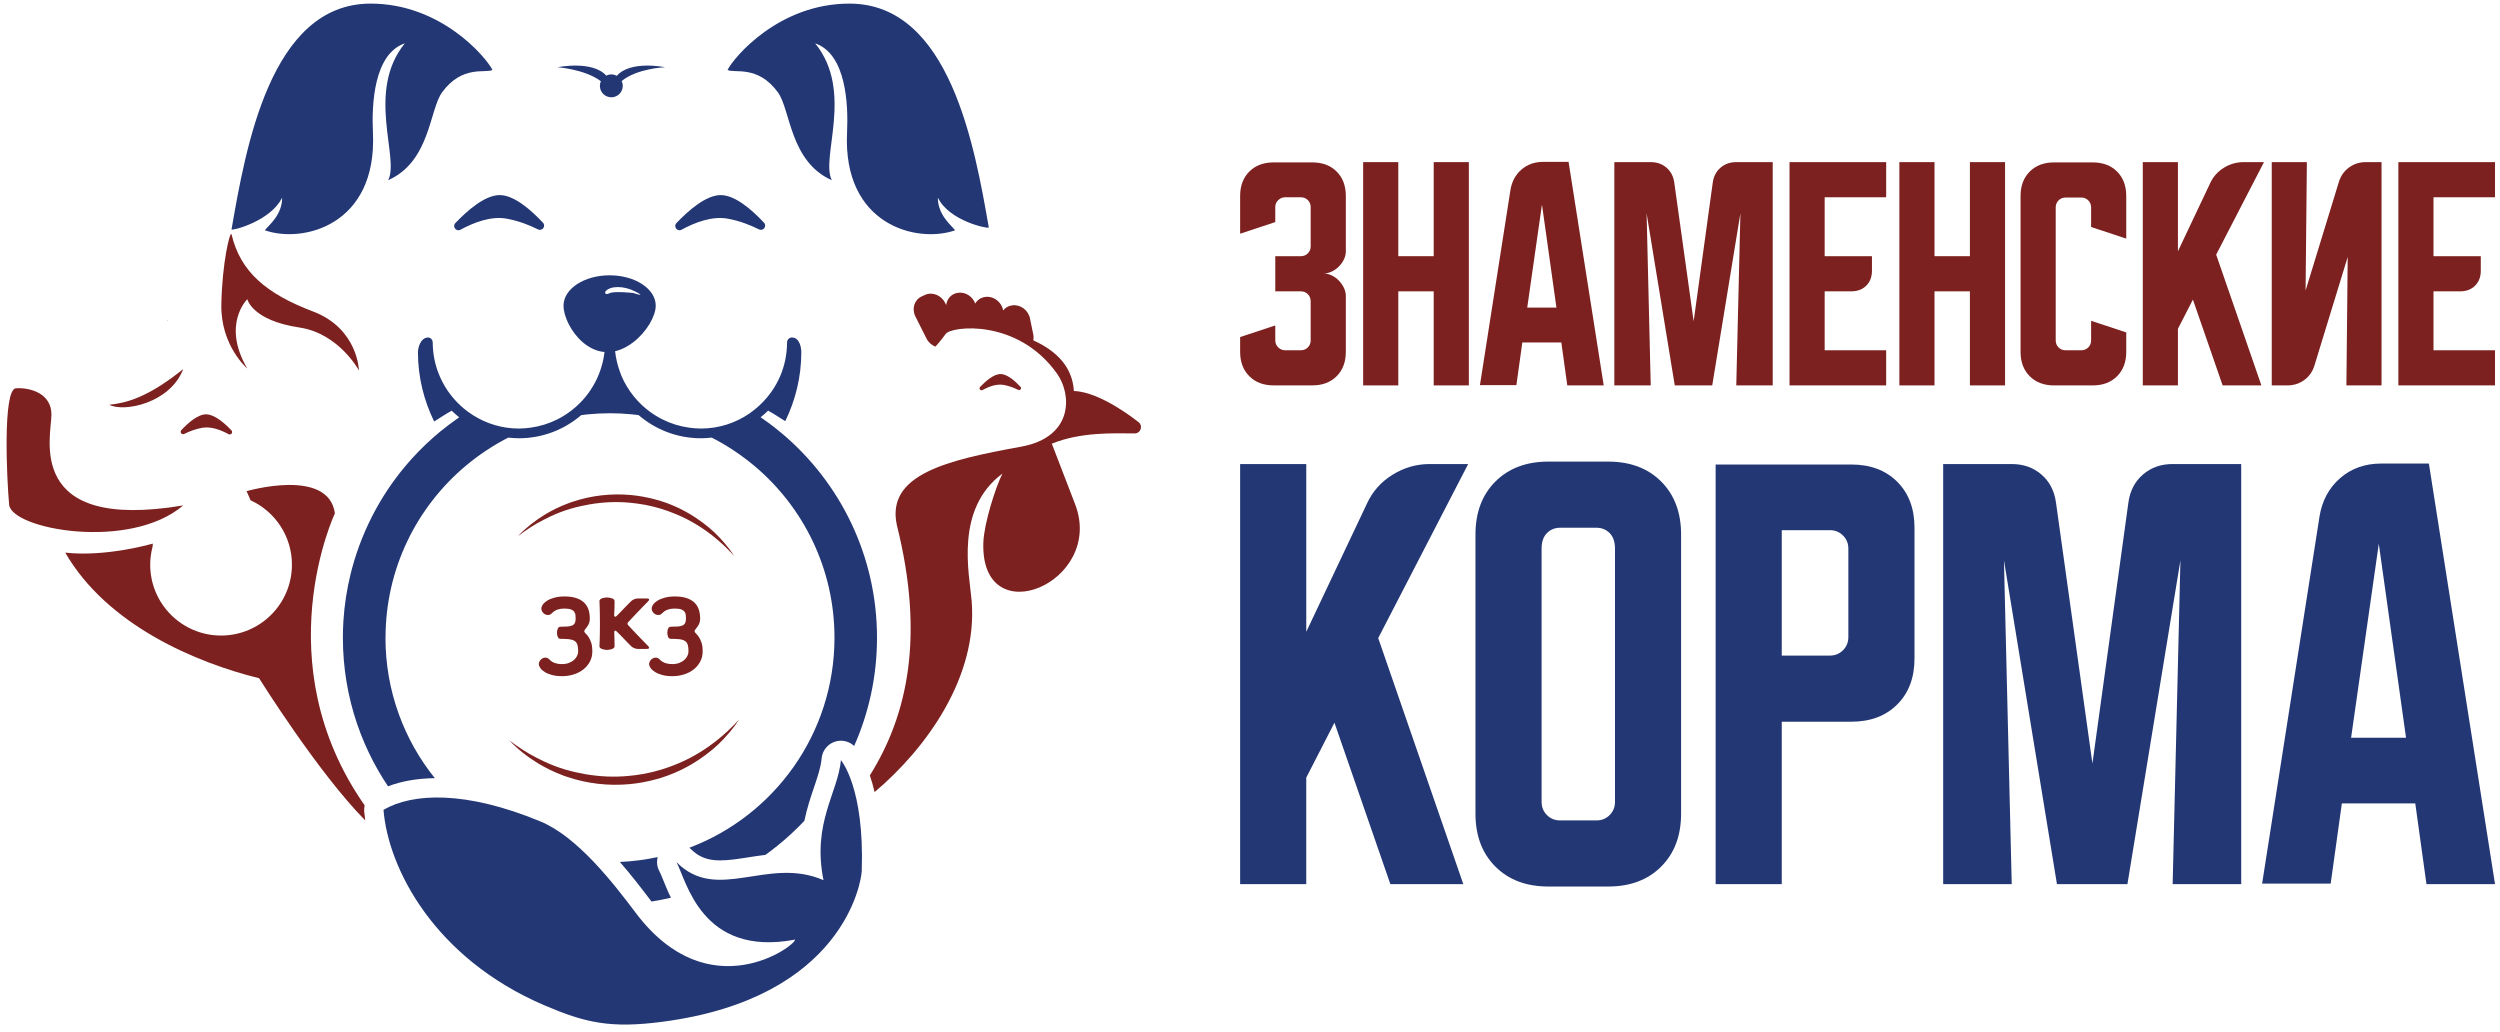
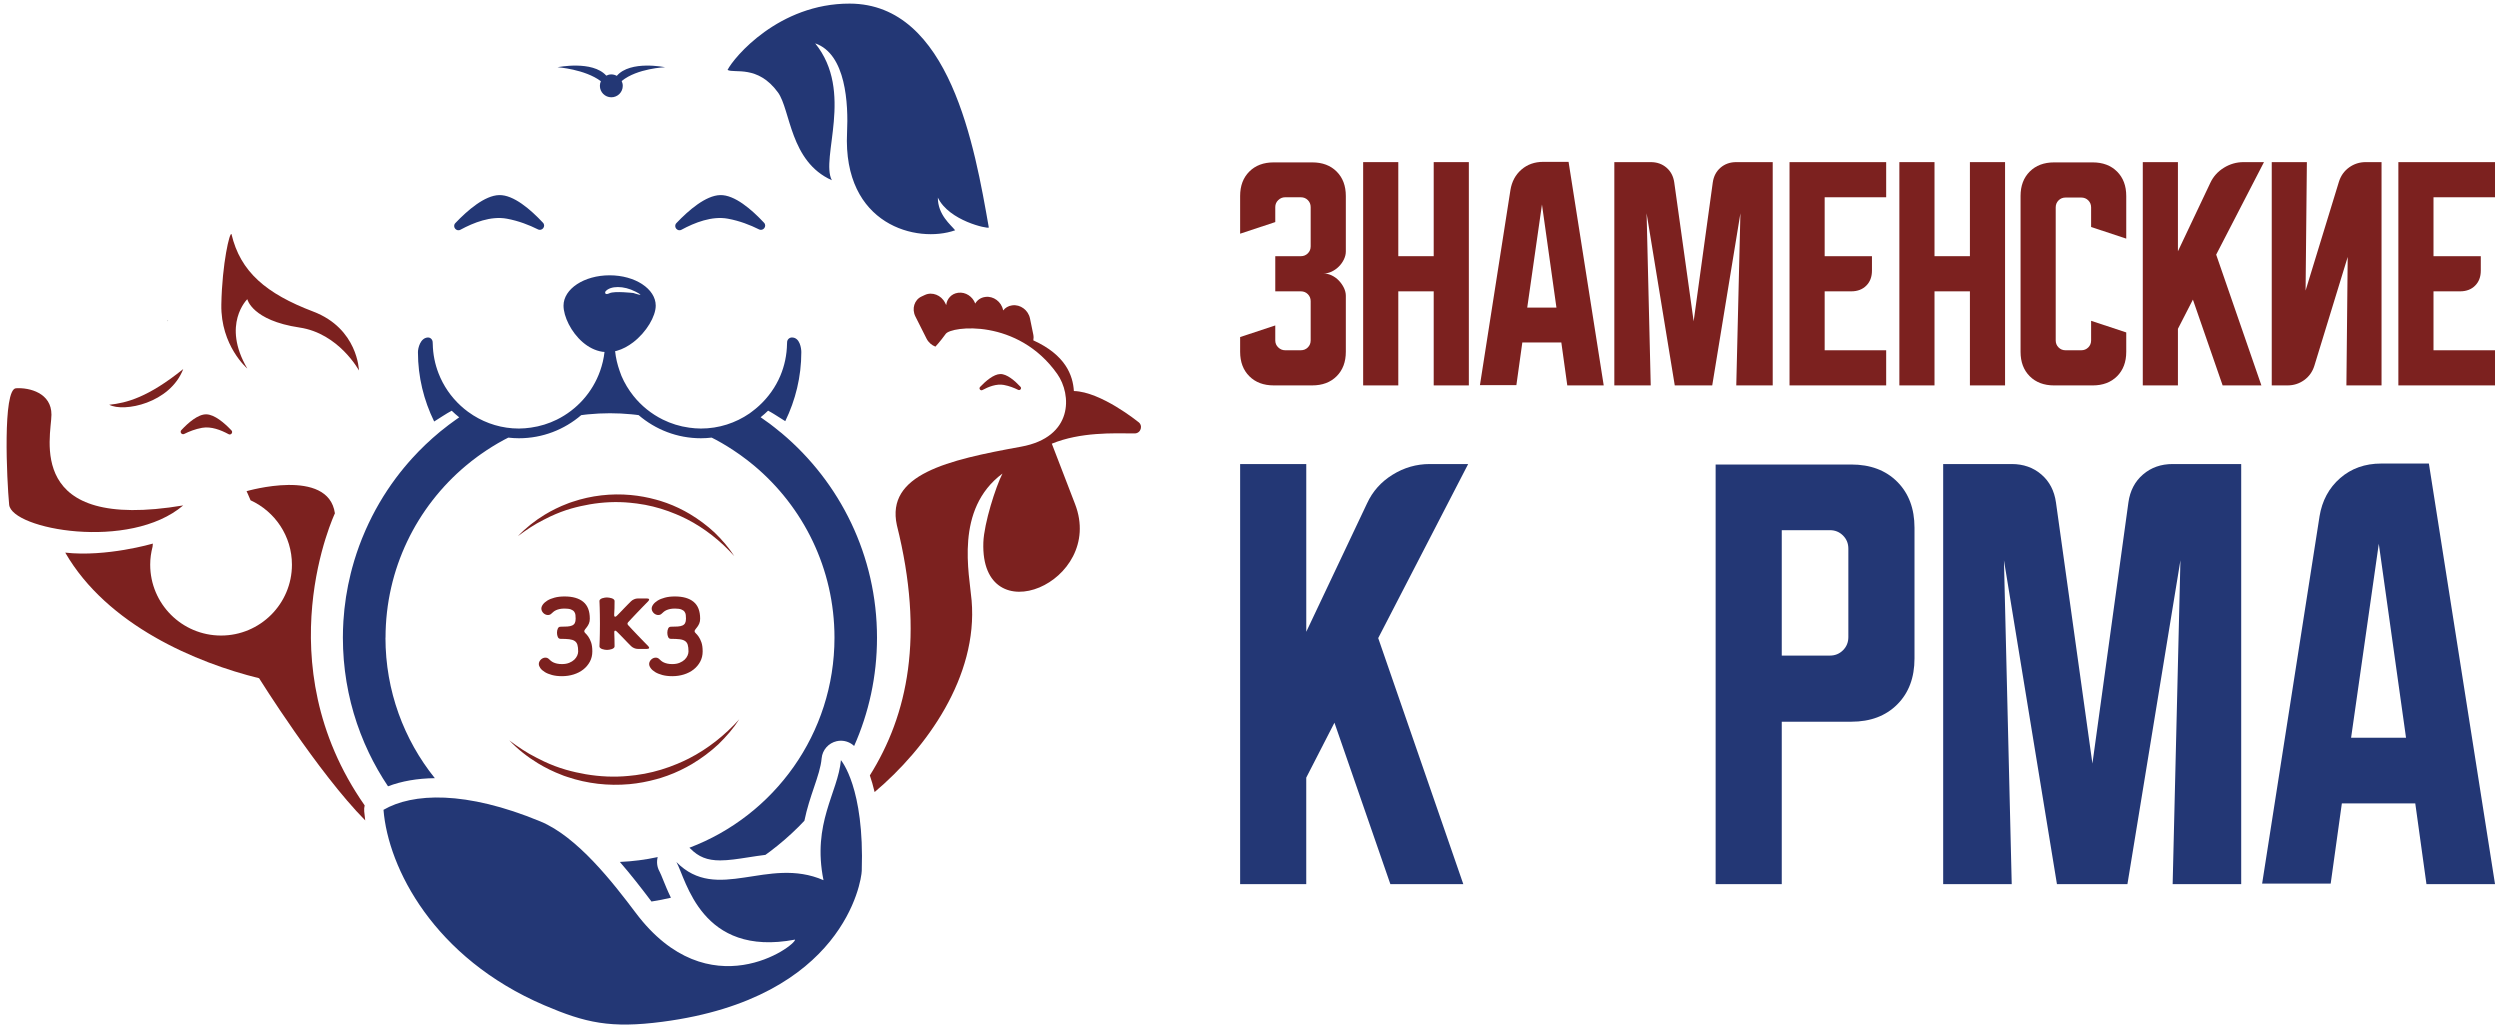
<svg xmlns="http://www.w3.org/2000/svg" width="264" height="109" viewBox="0 0 264 109" fill="none">
  <path d="M137.942 49.002V66.716L144.359 53.16C144.94 51.894 145.839 50.884 147.054 50.132C148.268 49.379 149.578 49.002 150.982 49.002H155.038L145.539 67.382L154.524 93.362H146.822L140.918 76.317L137.94 82.118V93.362H130.958V49.002H137.942Z" fill="#233775" />
-   <path d="M155.809 56.446C155.809 54.119 156.509 52.254 157.913 50.85C159.316 49.447 161.181 48.745 163.509 48.745H169.824C172.151 48.745 174.016 49.447 175.42 50.85C176.823 52.254 177.524 54.119 177.524 56.446V85.917C177.524 88.245 176.823 90.11 175.42 91.513C174.016 92.917 172.151 93.617 169.824 93.617H163.509C161.181 93.617 159.316 92.917 157.913 91.513C156.509 90.11 155.809 88.245 155.809 85.917V56.446ZM164.743 86.636H168.593C169.14 86.636 169.602 86.449 169.979 86.072C170.356 85.696 170.543 85.233 170.543 84.686V57.937C170.543 57.218 170.354 56.671 169.979 56.294C169.602 55.918 169.14 55.73 168.593 55.73H164.743C164.196 55.73 163.733 55.918 163.357 56.294C162.98 56.671 162.793 57.218 162.793 57.937V84.686C162.793 85.235 162.98 85.696 163.357 86.072C163.733 86.449 164.196 86.636 164.743 86.636Z" fill="#233775" />
  <path d="M181.171 49.052H195.496C197.514 49.052 199.132 49.66 200.348 50.875C201.562 52.09 202.171 53.708 202.171 55.727V69.538C202.171 71.558 201.563 73.176 200.348 74.39C199.132 75.606 197.514 76.213 195.496 76.213H188.154V93.361H181.171V49.052ZM188.154 55.983V69.23H193.237C193.784 69.23 194.245 69.042 194.622 68.666C194.999 68.289 195.186 67.828 195.186 67.28V57.935C195.186 57.388 194.998 56.927 194.622 56.55C194.245 56.174 193.784 55.986 193.237 55.986H188.154V55.983Z" fill="#233775" />
  <path d="M205.199 93.362V49.002H212.438C213.671 49.002 214.714 49.37 215.57 50.106C216.425 50.843 216.938 51.827 217.11 53.059L220.96 80.63L224.76 53.059C224.932 51.827 225.444 50.843 226.3 50.106C227.156 49.37 228.199 49.002 229.432 49.002H236.671V93.362H229.432L230.253 59.167L224.657 93.362H217.213L211.617 59.167L212.438 93.362H205.199Z" fill="#233775" />
  <path d="M244.938 54.546C245.211 52.869 245.94 51.517 247.12 50.491C248.3 49.464 249.747 48.95 251.459 48.95H256.49L263.474 93.362H256.234L255.053 84.839H247.3L246.12 93.31H238.881L244.94 54.546H244.938ZM248.275 77.908H254.077L251.201 57.422L248.275 77.908Z" fill="#233775" />
  <path d="M134.669 34.367V35.95C134.669 36.241 134.774 36.487 134.983 36.687C135.193 36.888 135.433 36.987 135.706 36.987H137.37C137.662 36.987 137.906 36.887 138.108 36.687C138.307 36.487 138.407 36.241 138.407 35.95V31.802C138.407 31.51 138.307 31.265 138.108 31.064C137.908 30.865 137.662 30.765 137.37 30.765H134.669V27.054H137.37C137.662 27.054 137.906 26.954 138.108 26.754C138.307 26.554 138.407 26.308 138.407 26.017V21.869C138.407 21.577 138.307 21.332 138.108 21.131C137.908 20.932 137.662 20.832 137.37 20.832H135.706C135.433 20.832 135.191 20.932 134.983 21.131C134.774 21.332 134.669 21.577 134.669 21.869V23.451L130.958 24.679V20.695C130.958 19.622 131.281 18.762 131.928 18.117C132.573 17.471 133.433 17.148 134.506 17.148H138.572C139.645 17.148 140.505 17.471 141.15 18.117C141.796 18.762 142.12 19.622 142.12 20.695V26.563C142.12 26.836 142.051 27.113 141.916 27.396C141.779 27.678 141.602 27.927 141.384 28.145C141.166 28.363 140.915 28.541 140.634 28.677C140.351 28.814 140.066 28.881 139.775 28.881C140.066 28.881 140.351 28.949 140.634 29.085C140.915 29.221 141.166 29.403 141.384 29.631C141.602 29.859 141.779 30.113 141.916 30.395C142.052 30.677 142.12 30.955 142.12 31.228V37.15C142.12 38.223 141.796 39.083 141.15 39.728C140.505 40.374 139.645 40.698 138.572 40.698H134.506C133.433 40.698 132.573 40.376 131.928 39.728C131.282 39.083 130.958 38.223 130.958 37.15V35.594L134.669 34.366V34.367Z" fill="#7C211F" />
  <path d="M143.949 17.12H147.66V27.053H151.399V17.12H155.11V40.699H151.399V30.765H147.66V40.699H143.949V17.12Z" fill="#7C211F" />
  <path d="M159.502 20.067C159.647 19.175 160.034 18.456 160.661 17.91C161.289 17.365 162.057 17.092 162.967 17.092H165.641L169.352 40.697H165.505L164.877 36.167H160.757L160.13 40.67H156.282L159.502 20.067ZM161.276 32.483H164.36L162.832 21.595L161.276 32.483Z" fill="#7C211F" />
  <path d="M170.473 40.699V17.12H174.32C174.976 17.12 175.53 17.316 175.984 17.707C176.439 18.098 176.711 18.621 176.803 19.277L178.85 33.931L180.868 19.277C180.96 18.621 181.233 18.099 181.687 17.707C182.141 17.316 182.697 17.12 183.351 17.12H187.199V40.699H183.351L183.787 22.523L180.812 40.699H176.855L173.881 22.523L174.317 40.699H170.47H170.473Z" fill="#7C211F" />
  <path d="M188.974 17.12H199.18V20.831H192.685V27.054H197.679V28.581C197.679 29.235 197.479 29.764 197.078 30.164C196.677 30.565 196.15 30.765 195.496 30.765H192.685V36.987H199.18V40.698H188.974V17.119V17.12Z" fill="#7C211F" />
  <path d="M200.573 17.12H204.284V27.053H208.023V17.12H211.734V40.699H208.023V30.765H204.284V40.699H200.573V17.12Z" fill="#7C211F" />
  <path d="M213.371 37.151V20.696C213.371 19.623 213.693 18.763 214.34 18.118C214.986 17.472 215.846 17.148 216.919 17.148H220.984C222.058 17.148 222.917 17.472 223.563 18.118C224.209 18.763 224.532 19.623 224.532 20.696V25.199L220.821 23.971V21.898C220.821 21.606 220.721 21.362 220.522 21.16C220.322 20.961 220.076 20.861 219.784 20.861H218.12C217.829 20.861 217.583 20.961 217.383 21.16C217.182 21.36 217.083 21.606 217.083 21.898V35.951C217.083 36.242 217.183 36.488 217.383 36.688C217.583 36.889 217.829 36.988 218.12 36.988H219.784C220.076 36.988 220.32 36.888 220.522 36.688C220.721 36.488 220.821 36.242 220.821 35.951V33.877L224.532 35.105V37.152C224.532 38.226 224.209 39.085 223.563 39.731C222.917 40.377 222.058 40.7 220.984 40.7H216.919C215.846 40.7 214.986 40.378 214.34 39.731C213.695 39.085 213.371 38.226 213.371 37.152V37.151Z" fill="#7C211F" />
  <path d="M229.989 17.12V26.535L233.4 19.331C233.71 18.659 234.187 18.122 234.832 17.721C235.478 17.321 236.174 17.12 236.92 17.12H239.076L234.028 26.89L238.803 40.699H234.71L231.571 31.639L229.989 34.723V40.699H226.278V17.12H229.989Z" fill="#7C211F" />
  <path d="M239.896 40.699V17.12H243.606L243.47 30.683L246.99 19.194C247.189 18.557 247.55 18.052 248.067 17.679C248.586 17.306 249.173 17.119 249.827 17.119H251.491V40.698H247.78L247.917 27.135L244.397 38.624C244.197 39.261 243.837 39.766 243.32 40.139C242.8 40.512 242.214 40.699 241.56 40.699H239.896Z" fill="#7C211F" />
  <path d="M253.267 17.12H263.473V20.831H256.978V27.054H261.972V28.581C261.972 29.235 261.772 29.764 261.371 30.164C260.97 30.565 260.442 30.765 259.788 30.765H256.978V36.987H263.473V40.698H253.267V17.119V17.12Z" fill="#7C211F" />
  <path d="M48.084 23.559C47.736 23.927 48.176 24.5 48.622 24.26C50.019 23.505 51.839 22.784 53.526 23.095C54.771 23.324 55.896 23.767 56.806 24.222C57.252 24.444 57.678 23.884 57.338 23.52C56.032 22.122 54.229 20.562 52.707 20.602C51.188 20.643 49.389 22.188 48.084 23.559Z" fill="#233775" />
  <path d="M71.965 24.26C73.362 23.505 75.182 22.784 76.869 23.095C78.114 23.324 79.239 23.767 80.15 24.222C80.595 24.444 81.022 23.884 80.681 23.52C79.376 22.122 77.572 20.562 76.05 20.602C74.531 20.643 72.732 22.188 71.428 23.559C71.079 23.927 71.519 24.5 71.965 24.26Z" fill="#233775" />
  <path d="M58.141 54.528C58.846 54.197 59.573 53.918 60.317 53.705C60.644 53.61 60.973 53.529 61.305 53.453C61.629 53.378 61.955 53.315 62.281 53.259C63.688 53.02 65.119 52.952 66.535 53.091C66.772 53.111 67.008 53.138 67.243 53.169C67.537 53.207 67.831 53.253 68.122 53.308C69.238 53.519 70.329 53.854 71.38 54.294C71.77 54.457 72.157 54.632 72.534 54.824C74.407 55.784 76.094 57.119 77.533 58.718C76.954 57.809 76.235 56.991 75.455 56.231C74.658 55.491 73.777 54.836 72.837 54.273C72.659 54.166 72.476 54.066 72.293 53.966C71.48 53.527 70.625 53.169 69.74 52.894C69.594 52.849 69.446 52.809 69.298 52.768C68.419 52.524 67.517 52.357 66.608 52.273C64.536 52.085 62.425 52.325 60.461 52.989C60.347 53.028 60.232 53.062 60.118 53.104C60.053 53.128 59.99 53.156 59.925 53.18C59.093 53.495 58.294 53.886 57.539 54.343C56.491 54.979 55.526 55.74 54.69 56.619C55.551 55.972 56.439 55.376 57.39 54.9C57.638 54.77 57.888 54.644 58.14 54.526L58.141 54.528Z" fill="#7C211F" />
  <path d="M57.449 80.409C58.199 80.76 58.971 81.057 59.763 81.284C60.111 81.385 60.461 81.471 60.813 81.552C61.157 81.631 61.503 81.7 61.851 81.759C63.346 82.013 64.867 82.084 66.374 81.937C66.625 81.915 66.876 81.887 67.126 81.855C67.44 81.814 67.751 81.765 68.062 81.707C69.248 81.484 70.408 81.128 71.525 80.659C71.94 80.485 72.351 80.3 72.752 80.095C74.744 79.075 76.537 77.654 78.068 75.955C77.452 76.921 76.686 77.792 75.859 78.6C75.012 79.388 74.075 80.084 73.077 80.682C72.887 80.796 72.693 80.901 72.497 81.007C71.633 81.474 70.723 81.855 69.782 82.148C69.626 82.195 69.47 82.239 69.312 82.283C68.377 82.541 67.419 82.72 66.452 82.809C64.249 83.007 62.006 82.754 59.916 82.046C59.796 82.005 59.672 81.969 59.552 81.924C59.483 81.899 59.416 81.869 59.347 81.842C58.463 81.507 57.614 81.093 56.81 80.604C55.696 79.929 54.671 79.119 53.782 78.183C54.696 78.871 55.642 79.506 56.651 80.011C56.915 80.15 57.18 80.282 57.449 80.409Z" fill="#7C211F" />
  <path d="M63.348 9.065C63.348 9.732 63.889 10.274 64.556 10.274C65.223 10.274 65.764 9.734 65.764 9.065C65.764 8.883 65.721 8.711 65.648 8.556C67.298 7.206 70.232 7.1 70.232 7.1C70.232 7.1 66.57 6.338 65.134 8.01C64.961 7.916 64.767 7.857 64.556 7.857C64.363 7.857 64.185 7.906 64.023 7.987C62.55 6.345 58.88 7.1 58.88 7.1C58.88 7.1 61.768 7.307 63.453 8.576C63.387 8.725 63.348 8.89 63.348 9.064V9.065Z" fill="#233775" />
-   <path d="M39.382 13.995C39.239 10.999 39.481 5.697 42.748 4.577C38.617 9.672 42.227 16.701 40.987 19.03C45.428 17.066 45.34 11.6 46.682 9.755C48.823 6.815 51.303 7.779 52.004 7.384C51.331 6.047 46.582 0.365 39.108 0.381C28.511 0.402 25.932 15.757 24.447 24.231C24.537 24.387 28.608 23.333 29.794 20.866C29.804 22.681 28.417 23.748 27.968 24.317C31.955 25.726 39.852 23.809 39.382 13.995Z" fill="#233775" />
  <path d="M89.725 0.381C82.251 0.365 77.502 6.047 76.828 7.385C77.53 7.779 80.009 6.817 82.15 9.757C83.493 11.601 83.403 17.066 87.844 19.032C86.606 16.702 90.215 9.674 86.083 4.579C89.35 5.7 89.593 11 89.449 13.997C88.98 23.812 96.877 25.728 100.864 24.318C100.415 23.75 99.028 22.682 99.038 20.867C100.222 23.333 104.33 24.184 104.419 24.028C102.936 15.553 100.322 0.402 89.725 0.381Z" fill="#233775" />
  <path d="M56.898 70.127C56.898 70.034 56.919 69.945 56.961 69.861C57.004 69.775 57.057 69.704 57.122 69.643C57.186 69.582 57.258 69.535 57.34 69.499C57.421 69.464 57.504 69.446 57.59 69.446C57.739 69.446 57.863 69.495 57.963 69.595C58.026 69.659 58.098 69.723 58.175 69.787C58.253 69.85 58.346 69.907 58.452 69.957C58.559 70.006 58.684 70.047 58.831 70.079C58.977 70.112 59.149 70.127 59.349 70.127C59.64 70.127 59.894 70.082 60.111 69.993C60.328 69.905 60.505 69.795 60.644 69.663C60.783 69.531 60.886 69.387 60.954 69.231C61.021 69.075 61.055 68.928 61.055 68.793C61.055 68.502 61.028 68.267 60.975 68.09C60.921 67.913 60.824 67.778 60.682 67.685C60.54 67.593 60.35 67.531 60.112 67.503C59.875 67.475 59.566 67.461 59.191 67.461C59.056 67.461 58.96 67.395 58.904 67.264C58.848 67.133 58.818 66.986 58.818 66.821C58.818 66.656 58.846 66.51 58.904 66.379C58.96 66.249 59.057 66.182 59.191 66.182C59.468 66.182 59.709 66.175 59.91 66.161C60.112 66.147 60.28 66.112 60.411 66.054C60.541 65.998 60.639 65.912 60.698 65.798C60.758 65.684 60.789 65.528 60.789 65.329C60.789 65.194 60.782 65.063 60.768 64.935C60.754 64.807 60.709 64.693 60.634 64.594C60.56 64.494 60.444 64.414 60.288 64.355C60.132 64.295 59.908 64.265 59.617 64.265C59.417 64.265 59.246 64.281 59.099 64.313C58.953 64.345 58.828 64.386 58.721 64.435C58.614 64.484 58.521 64.542 58.444 64.606C58.365 64.67 58.295 64.734 58.231 64.797C58.132 64.897 58.008 64.946 57.859 64.946C57.773 64.946 57.69 64.928 57.608 64.892C57.527 64.857 57.454 64.809 57.39 64.749C57.327 64.689 57.273 64.615 57.23 64.531C57.188 64.447 57.167 64.356 57.167 64.265C57.167 64.13 57.22 63.988 57.327 63.839C57.434 63.69 57.59 63.552 57.795 63.422C58.002 63.294 58.257 63.189 58.563 63.109C58.869 63.027 59.221 62.986 59.619 62.986C60.478 62.986 61.138 63.176 61.596 63.556C62.055 63.936 62.284 64.528 62.284 65.33C62.284 65.53 62.255 65.697 62.194 65.836C62.134 65.974 62.066 66.094 61.992 66.194C61.917 66.294 61.85 66.381 61.789 66.455C61.729 66.53 61.698 66.599 61.698 66.664C61.698 66.728 61.743 66.8 61.831 66.882C61.92 66.963 62.019 67.079 62.124 67.228C62.23 67.377 62.328 67.575 62.417 67.824C62.505 68.073 62.55 68.397 62.55 68.793C62.55 69.19 62.463 69.552 62.289 69.875C62.114 70.199 61.882 70.474 61.591 70.701C61.3 70.929 60.961 71.102 60.574 71.223C60.187 71.344 59.78 71.404 59.353 71.404C58.955 71.404 58.603 71.364 58.298 71.282C57.992 71.2 57.736 71.096 57.53 70.968C57.323 70.84 57.167 70.702 57.061 70.552C56.956 70.401 56.901 70.261 56.901 70.126L56.898 70.127Z" fill="#7C211F" />
  <path d="M64.101 63.093C64.165 63.093 64.243 63.1 64.335 63.114C64.428 63.128 64.516 63.149 64.601 63.177C64.686 63.205 64.757 63.245 64.814 63.294C64.871 63.344 64.899 63.401 64.899 63.464C64.899 63.762 64.896 64.025 64.889 64.253C64.882 64.481 64.871 64.698 64.857 64.903C64.85 65.052 64.885 65.127 64.964 65.127C65.013 65.127 65.073 65.092 65.145 65.02C65.245 64.92 65.36 64.803 65.491 64.668C65.622 64.533 65.754 64.397 65.885 64.257C66.016 64.12 66.148 63.984 66.279 63.852L66.625 63.506C66.718 63.413 66.829 63.339 66.961 63.283C67.092 63.226 67.221 63.197 67.351 63.197H68.31C68.438 63.197 68.514 63.225 68.54 63.283C68.565 63.339 68.531 63.413 68.438 63.506C68.296 63.648 68.126 63.823 67.926 64.028C67.727 64.235 67.525 64.445 67.319 64.657C67.112 64.869 66.92 65.073 66.743 65.265C66.566 65.456 66.427 65.605 66.327 65.712C66.241 65.812 66.241 65.91 66.327 66.01C66.427 66.117 66.564 66.266 66.743 66.458C66.92 66.649 67.113 66.852 67.319 67.065C67.525 67.278 67.727 67.487 67.926 67.694C68.125 67.901 68.295 68.074 68.438 68.216C68.531 68.309 68.565 68.383 68.54 68.44C68.514 68.496 68.438 68.525 68.31 68.525H67.351C67.223 68.525 67.093 68.497 66.961 68.44C66.83 68.383 66.718 68.309 66.625 68.216C66.525 68.116 66.41 67.999 66.279 67.864C66.148 67.729 66.016 67.593 65.885 67.454C65.754 67.316 65.622 67.181 65.491 67.048C65.36 66.916 65.244 66.802 65.145 66.702C65.073 66.631 65.014 66.596 64.964 66.596C64.892 66.596 64.859 66.67 64.868 66.819C64.875 67.01 64.882 67.238 64.889 67.501C64.896 67.764 64.899 68.016 64.899 68.258C64.899 68.322 64.871 68.379 64.814 68.428C64.757 68.478 64.686 68.517 64.601 68.545C64.515 68.573 64.426 68.594 64.335 68.61C64.242 68.624 64.165 68.631 64.101 68.631C64.038 68.631 63.959 68.624 63.866 68.61C63.773 68.596 63.685 68.575 63.6 68.545C63.515 68.517 63.444 68.478 63.388 68.428C63.33 68.379 63.302 68.322 63.302 68.258C63.302 68.195 63.305 68.108 63.313 67.998C63.321 67.888 63.326 67.742 63.329 67.561C63.332 67.379 63.337 67.15 63.344 66.873C63.352 66.596 63.354 66.258 63.354 65.86C63.354 65.462 63.352 65.124 63.344 64.847C63.337 64.57 63.332 64.34 63.329 64.159C63.325 63.977 63.321 63.833 63.313 63.721C63.306 63.612 63.302 63.525 63.302 63.461C63.302 63.398 63.33 63.34 63.388 63.291C63.444 63.242 63.516 63.202 63.6 63.174C63.686 63.146 63.775 63.125 63.866 63.111C63.959 63.097 64.037 63.09 64.101 63.09V63.093Z" fill="#7C211F" />
  <path d="M68.548 70.127C68.548 70.034 68.569 69.945 68.612 69.861C68.654 69.775 68.707 69.704 68.772 69.643C68.837 69.582 68.909 69.535 68.99 69.499C69.072 69.464 69.155 69.446 69.24 69.446C69.39 69.446 69.513 69.495 69.613 69.595C69.677 69.659 69.748 69.723 69.826 69.787C69.904 69.85 69.996 69.907 70.103 69.957C70.21 70.006 70.335 70.047 70.481 70.079C70.627 70.112 70.799 70.127 70.999 70.127C71.29 70.127 71.545 70.082 71.761 69.993C71.978 69.905 72.155 69.795 72.294 69.663C72.432 69.532 72.537 69.387 72.604 69.231C72.671 69.075 72.705 68.928 72.705 68.793C72.705 68.502 72.678 68.267 72.625 68.09C72.572 67.913 72.475 67.778 72.332 67.685C72.19 67.593 72.001 67.531 71.763 67.503C71.525 67.475 71.217 67.461 70.841 67.461C70.706 67.461 70.611 67.395 70.554 67.264C70.498 67.133 70.469 66.986 70.469 66.821C70.469 66.656 70.497 66.51 70.554 66.379C70.611 66.249 70.708 66.182 70.841 66.182C71.118 66.182 71.359 66.175 71.56 66.161C71.763 66.147 71.93 66.112 72.061 66.054C72.192 65.998 72.289 65.912 72.348 65.798C72.408 65.684 72.439 65.528 72.439 65.329C72.439 65.194 72.432 65.063 72.418 64.935C72.404 64.807 72.359 64.693 72.285 64.594C72.21 64.494 72.095 64.414 71.939 64.355C71.782 64.295 71.559 64.265 71.268 64.265C71.068 64.265 70.896 64.281 70.75 64.313C70.604 64.345 70.478 64.386 70.371 64.435C70.265 64.484 70.172 64.542 70.094 64.606C70.016 64.67 69.945 64.734 69.882 64.797C69.782 64.897 69.658 64.946 69.509 64.946C69.423 64.946 69.34 64.928 69.259 64.892C69.177 64.857 69.104 64.809 69.041 64.749C68.977 64.689 68.924 64.615 68.88 64.531C68.838 64.447 68.817 64.356 68.817 64.265C68.817 64.13 68.871 63.988 68.977 63.839C69.084 63.69 69.24 63.552 69.446 63.422C69.653 63.294 69.907 63.189 70.214 63.109C70.519 63.027 70.871 62.986 71.269 62.986C72.129 62.986 72.788 63.176 73.247 63.556C73.706 63.936 73.935 64.528 73.935 65.33C73.935 65.53 73.905 65.697 73.845 65.836C73.784 65.976 73.717 66.094 73.642 66.194C73.568 66.294 73.5 66.381 73.44 66.455C73.379 66.53 73.348 66.599 73.348 66.664C73.348 66.728 73.393 66.8 73.482 66.882C73.57 66.963 73.669 67.079 73.774 67.228C73.88 67.377 73.978 67.575 74.067 67.824C74.156 68.073 74.201 68.397 74.201 68.793C74.201 69.19 74.113 69.552 73.939 69.875C73.764 70.199 73.532 70.474 73.241 70.701C72.95 70.929 72.611 71.102 72.224 71.223C71.837 71.344 71.431 71.404 71.003 71.404C70.605 71.404 70.253 71.364 69.948 71.282C69.643 71.2 69.387 71.096 69.18 70.968C68.973 70.84 68.817 70.702 68.712 70.552C68.605 70.403 68.551 70.261 68.551 70.126L68.548 70.127Z" fill="#7C211F" />
  <path d="M17.7 33.845C17.7 33.845 17.717 33.879 17.741 33.929L17.744 33.841C17.737 33.841 17.7 33.845 17.7 33.845Z" fill="#222222" />
  <path d="M107.519 41.171C107.1 40.961 106.58 40.757 106.006 40.65C105.228 40.507 104.388 40.839 103.744 41.188C103.538 41.299 103.334 41.034 103.495 40.864C104.097 40.231 104.927 39.518 105.627 39.499C106.329 39.481 107.162 40.2 107.764 40.846C107.922 41.014 107.725 41.272 107.519 41.169V41.171Z" fill="#7C211F" />
  <path d="M19.453 45.824C19.974 45.563 20.618 45.31 21.328 45.179C22.295 45.001 23.339 45.416 24.138 45.849C24.394 45.988 24.641 45.659 24.44 45.447C23.695 44.662 22.665 43.778 21.796 43.754C20.925 43.73 19.894 44.624 19.148 45.423C18.954 45.631 19.196 45.952 19.452 45.824H19.453Z" fill="#7C211F" />
  <path d="M19.349 53.372C2.574 56.187 5.418 46.105 5.433 43.8C5.45 41.498 3.111 40.911 1.689 41C0.266 41.088 0.719 50.691 0.966 53.292C1.213 55.893 13.69 58.199 19.348 53.371L19.349 53.372Z" fill="#7C211F" />
  <path d="M19.349 38.972C15.638 41.961 13.369 42.552 11.536 42.743C13.082 43.559 17.963 42.586 19.349 38.972Z" fill="#7C211F" />
  <path d="M26.116 38.92C26.116 38.92 23.292 36.517 23.373 32.155C23.455 27.792 24.271 24.402 24.447 24.73C25.379 28.689 28.086 31.005 33.073 32.9C37.801 34.697 37.905 39.122 37.905 39.122C37.905 39.122 35.792 35.207 31.63 34.587C26.6 33.837 26.116 31.593 26.116 31.593C26.116 31.593 23.372 34.255 26.116 38.921V38.92Z" fill="#7C211F" />
  <path d="M88.803 80.266C88.495 83.707 85.743 86.911 86.961 92.947C81.06 90.38 75.728 95.411 71.428 91.031C72.472 92.884 74.015 101.115 83.958 99.222C84.038 99.856 74.865 106.665 67.14 96.405C64.728 93.201 60.973 88.361 57.072 86.746C49.158 83.467 43.568 83.732 40.497 85.518C40.987 91.65 45.8 101.159 57.489 106.161C61.821 108.015 64.469 108.619 69.964 107.898C89.091 105.394 90.965 93.08 91.001 91.967C91.296 83.165 88.837 80.33 88.801 80.268L88.803 80.266Z" fill="#233775" />
  <path d="M68.796 95.201C69.49 95.093 70.173 94.958 70.849 94.8C70.501 94.09 70.24 93.44 70.033 92.928C69.892 92.578 69.732 92.182 69.647 92.033C69.377 91.553 69.322 91.006 69.453 90.507C68.157 90.787 66.824 90.961 65.458 91.02C66.599 92.336 67.703 93.748 68.774 95.172C68.781 95.181 68.788 95.19 68.795 95.2L68.796 95.201Z" fill="#233775" />
  <path d="M40.713 67.344C40.713 60.059 44.002 53.544 49.175 49.196C49.586 48.85 50.009 48.518 50.444 48.201C50.556 48.12 50.67 48.039 50.783 47.959C51.559 47.412 52.367 46.907 53.207 46.455C53.208 46.455 53.209 46.454 53.211 46.453C53.364 46.37 53.522 46.294 53.676 46.213C54.045 46.254 54.419 46.28 54.799 46.28C57.309 46.28 59.603 45.357 61.374 43.84C61.528 43.821 61.679 43.798 61.834 43.781C61.927 43.771 62.02 43.761 62.114 43.752C62.872 43.678 63.639 43.639 64.416 43.639C65.192 43.639 65.908 43.678 66.641 43.746C66.787 43.76 66.932 43.776 67.077 43.791C67.198 43.805 67.318 43.822 67.439 43.837C69.21 45.355 71.506 46.28 74.017 46.28C74.401 46.28 74.779 46.254 75.152 46.212C75.305 46.291 75.46 46.367 75.612 46.447C75.613 46.447 75.615 46.448 75.618 46.45C76.448 46.896 77.244 47.392 78.01 47.93C78.088 47.984 78.165 48.039 78.243 48.094C78.715 48.435 79.177 48.789 79.623 49.162C84.816 53.51 88.121 60.039 88.121 67.343C88.121 77.481 81.755 86.133 72.803 89.519C72.831 89.545 72.86 89.569 72.888 89.597C73.768 90.493 74.683 90.858 76.049 90.858C76.944 90.858 77.946 90.702 79.008 90.536C79.603 90.443 80.206 90.35 80.827 90.275C80.981 90.164 81.136 90.053 81.288 89.939C82.357 89.14 83.366 88.265 84.31 87.326C84.325 87.31 84.341 87.297 84.355 87.282C84.555 87.082 84.75 86.878 84.944 86.671C85.214 85.353 85.605 84.195 85.96 83.145C86.348 81.997 86.683 81.006 86.764 80.084C86.843 79.196 87.489 78.462 88.358 78.269C88.506 78.237 88.654 78.22 88.802 78.22C89.322 78.22 89.82 78.422 90.197 78.775C91.749 75.281 92.612 71.412 92.612 67.341C92.612 58.673 88.7 50.918 82.546 45.745C82.477 45.687 82.405 45.635 82.336 45.579C82 45.302 81.661 45.028 81.311 44.766C81.302 44.759 81.294 44.752 81.285 44.746C81.128 44.628 80.963 44.518 80.803 44.403C80.779 44.386 80.755 44.369 80.731 44.352C80.665 44.304 80.599 44.258 80.533 44.21C80.462 44.161 80.393 44.109 80.322 44.061C80.596 43.842 80.86 43.611 81.111 43.365C81.145 43.385 81.18 43.403 81.213 43.422C81.288 43.465 81.365 43.505 81.44 43.549C81.516 43.593 81.592 43.638 81.666 43.683C81.762 43.739 81.855 43.801 81.949 43.859C82.278 44.058 82.605 44.262 82.924 44.475C84.009 42.244 84.616 39.785 84.619 37.198C84.619 37.193 84.619 37.191 84.619 37.186C84.619 37.186 84.619 37.185 84.619 37.184C84.619 37.181 84.619 37.178 84.619 37.175C84.619 36.802 84.473 35.638 83.629 35.638C83.346 35.638 83.117 35.867 83.117 36.15C83.117 36.2 83.11 36.249 83.11 36.3C83.09 37.489 82.847 38.624 82.411 39.662C81.899 40.883 81.121 41.962 80.16 42.846C79.921 43.067 79.669 43.273 79.407 43.466C79.319 43.531 79.234 43.601 79.144 43.663C77.681 44.665 75.916 45.254 74.012 45.254C73.59 45.254 73.178 45.215 72.772 45.16C71.785 45.025 70.85 44.731 69.99 44.306C68.785 43.709 67.73 42.858 66.898 41.816C66.385 41.172 65.952 40.461 65.625 39.693C65.625 39.693 65.625 39.69 65.624 39.689C65.582 39.589 65.549 39.482 65.511 39.381C65.486 39.313 65.461 39.246 65.437 39.178C65.437 39.174 65.434 39.171 65.433 39.167C65.198 38.503 65.03 37.808 64.956 37.084C65.015 37.07 65.074 37.063 65.132 37.046C65.749 36.874 66.334 36.553 66.861 36.151C68.264 35.076 69.245 33.399 69.245 32.275C69.245 30.507 67.066 29.072 64.376 29.072C61.687 29.072 59.508 30.506 59.508 32.275C59.508 33.399 60.291 35.076 61.551 36.151C62.144 36.656 62.84 37.027 63.611 37.146C63.685 37.157 63.763 37.16 63.837 37.165C63.76 37.86 63.598 38.528 63.373 39.167C63.373 39.169 63.373 39.17 63.372 39.171C62.576 41.423 60.923 43.266 58.801 44.313C57.953 44.731 57.033 45.019 56.062 45.156C55.647 45.213 55.225 45.254 54.794 45.254C53.025 45.254 51.378 44.739 49.98 43.863C49.783 43.74 49.593 43.61 49.407 43.473C49.144 43.279 48.894 43.072 48.653 42.851C47.626 41.909 46.817 40.738 46.307 39.416C45.935 38.455 45.721 37.42 45.7 36.335C45.7 36.273 45.69 36.213 45.69 36.151C45.69 35.868 45.461 35.622 45.178 35.639C44.378 35.684 44.135 36.781 44.135 37.176C44.135 37.179 44.135 37.182 44.135 37.185C44.135 37.185 44.135 37.186 44.135 37.188C44.135 37.192 44.135 37.195 44.135 37.199C44.137 39.799 44.752 42.272 45.848 44.511C46.142 44.314 46.443 44.126 46.744 43.94C46.868 43.864 46.989 43.785 47.114 43.711C47.156 43.685 47.197 43.659 47.239 43.633C47.343 43.573 47.45 43.515 47.554 43.456C47.604 43.428 47.653 43.401 47.702 43.373C47.953 43.619 48.218 43.85 48.493 44.07C48.382 44.145 48.273 44.226 48.163 44.303C48.123 44.331 48.082 44.361 48.042 44.389C48.024 44.403 48.005 44.416 47.985 44.43C47.782 44.576 47.578 44.721 47.379 44.873C47.072 45.105 46.768 45.341 46.471 45.586C46.459 45.596 46.449 45.607 46.436 45.617C45.405 46.471 44.434 47.395 43.535 48.386C42.929 49.054 42.354 49.75 41.812 50.474C40.543 52.171 39.467 54.02 38.602 55.98C38.471 56.276 38.347 56.574 38.226 56.874C37.82 57.889 37.469 58.932 37.181 60.002C37.132 60.185 37.084 60.37 37.038 60.554C36.634 62.186 36.369 63.872 36.262 65.601C36.227 66.178 36.209 66.759 36.209 67.344C36.209 67.739 36.217 68.133 36.233 68.524C36.265 69.308 36.33 70.082 36.424 70.847C36.519 71.612 36.645 72.368 36.8 73.113C37.109 74.603 37.537 76.049 38.072 77.443C38.339 78.139 38.633 78.823 38.953 79.493C39.543 80.725 40.22 81.908 40.975 83.034C42.411 82.486 44.066 82.198 45.917 82.174C42.656 78.114 40.705 72.957 40.705 67.344H40.713ZM63.957 30.753C64.463 30.181 65.838 30.137 67.111 30.796C68.384 31.454 66.887 30.942 66.887 30.942C66.887 30.942 64.894 30.711 64.369 30.963C63.844 31.215 63.863 30.86 63.957 30.753Z" fill="#233775" />
  <path d="M120.179 44.543C120.179 44.543 116.272 41.368 113.401 41.292C113.3 39.629 112.518 37.484 109.119 35.941C109.157 35.743 109.158 35.533 109.113 35.318L108.765 33.621C108.584 32.748 107.747 32.129 106.903 32.244L106.86 32.25C106.474 32.303 106.152 32.502 105.933 32.784L105.923 32.734C105.743 31.861 104.906 31.241 104.062 31.356L104.02 31.362C103.565 31.424 103.198 31.688 102.984 32.056C102.716 31.311 101.957 30.812 101.193 30.916L101.151 30.922C100.473 31.015 99.991 31.555 99.92 32.216L99.796 31.971C99.391 31.164 98.436 30.792 97.675 31.144L97.312 31.313C96.551 31.664 96.261 32.613 96.666 33.42L97.841 35.755C98.046 36.162 98.391 36.456 98.779 36.605C98.779 36.605 99.286 36.07 99.87 35.256C100.453 34.441 107.489 33.587 111.651 39.497C113.168 41.65 113.39 46.16 107.821 47.171C100.019 48.588 93.541 50.093 94.71 55.462C97.643 67.186 95.863 75.49 91.856 81.884C92.031 82.394 92.203 82.978 92.359 83.641C97.84 79.022 103.281 71.453 102.604 63.423C102.365 60.583 100.798 53.77 105.86 50.008C105.148 51.393 103.913 55.27 103.842 57.283C103.505 67.072 116.72 61.521 113.529 53.237C112.288 50.015 111.534 48.056 111.072 46.853C114.116 45.609 117.562 45.754 119.812 45.77C120.486 45.774 120.746 44.902 120.176 44.54L120.179 44.543Z" fill="#7C211F" />
  <path d="M38.509 85.051C27.936 69.926 35.366 54.207 35.366 54.207C34.684 49.338 26.037 51.868 26.037 51.868C26.037 51.868 26.214 52.235 26.459 52.83C29.036 54.012 30.828 56.608 30.828 59.629C30.828 63.762 27.477 67.113 23.344 67.113C19.211 67.113 15.861 63.762 15.861 59.629C15.861 58.973 15.953 58.342 16.111 57.735C16.123 57.528 16.142 57.403 16.142 57.403C16.142 57.403 11.234 58.842 6.89 58.357C11.326 66.052 20.785 70.003 27.363 71.62H27.359C27.359 71.62 33.584 81.594 38.567 86.635C38.523 86.313 38.485 85.994 38.46 85.68C38.443 85.466 38.46 85.254 38.508 85.051H38.509Z" fill="#7C211F" />
</svg>